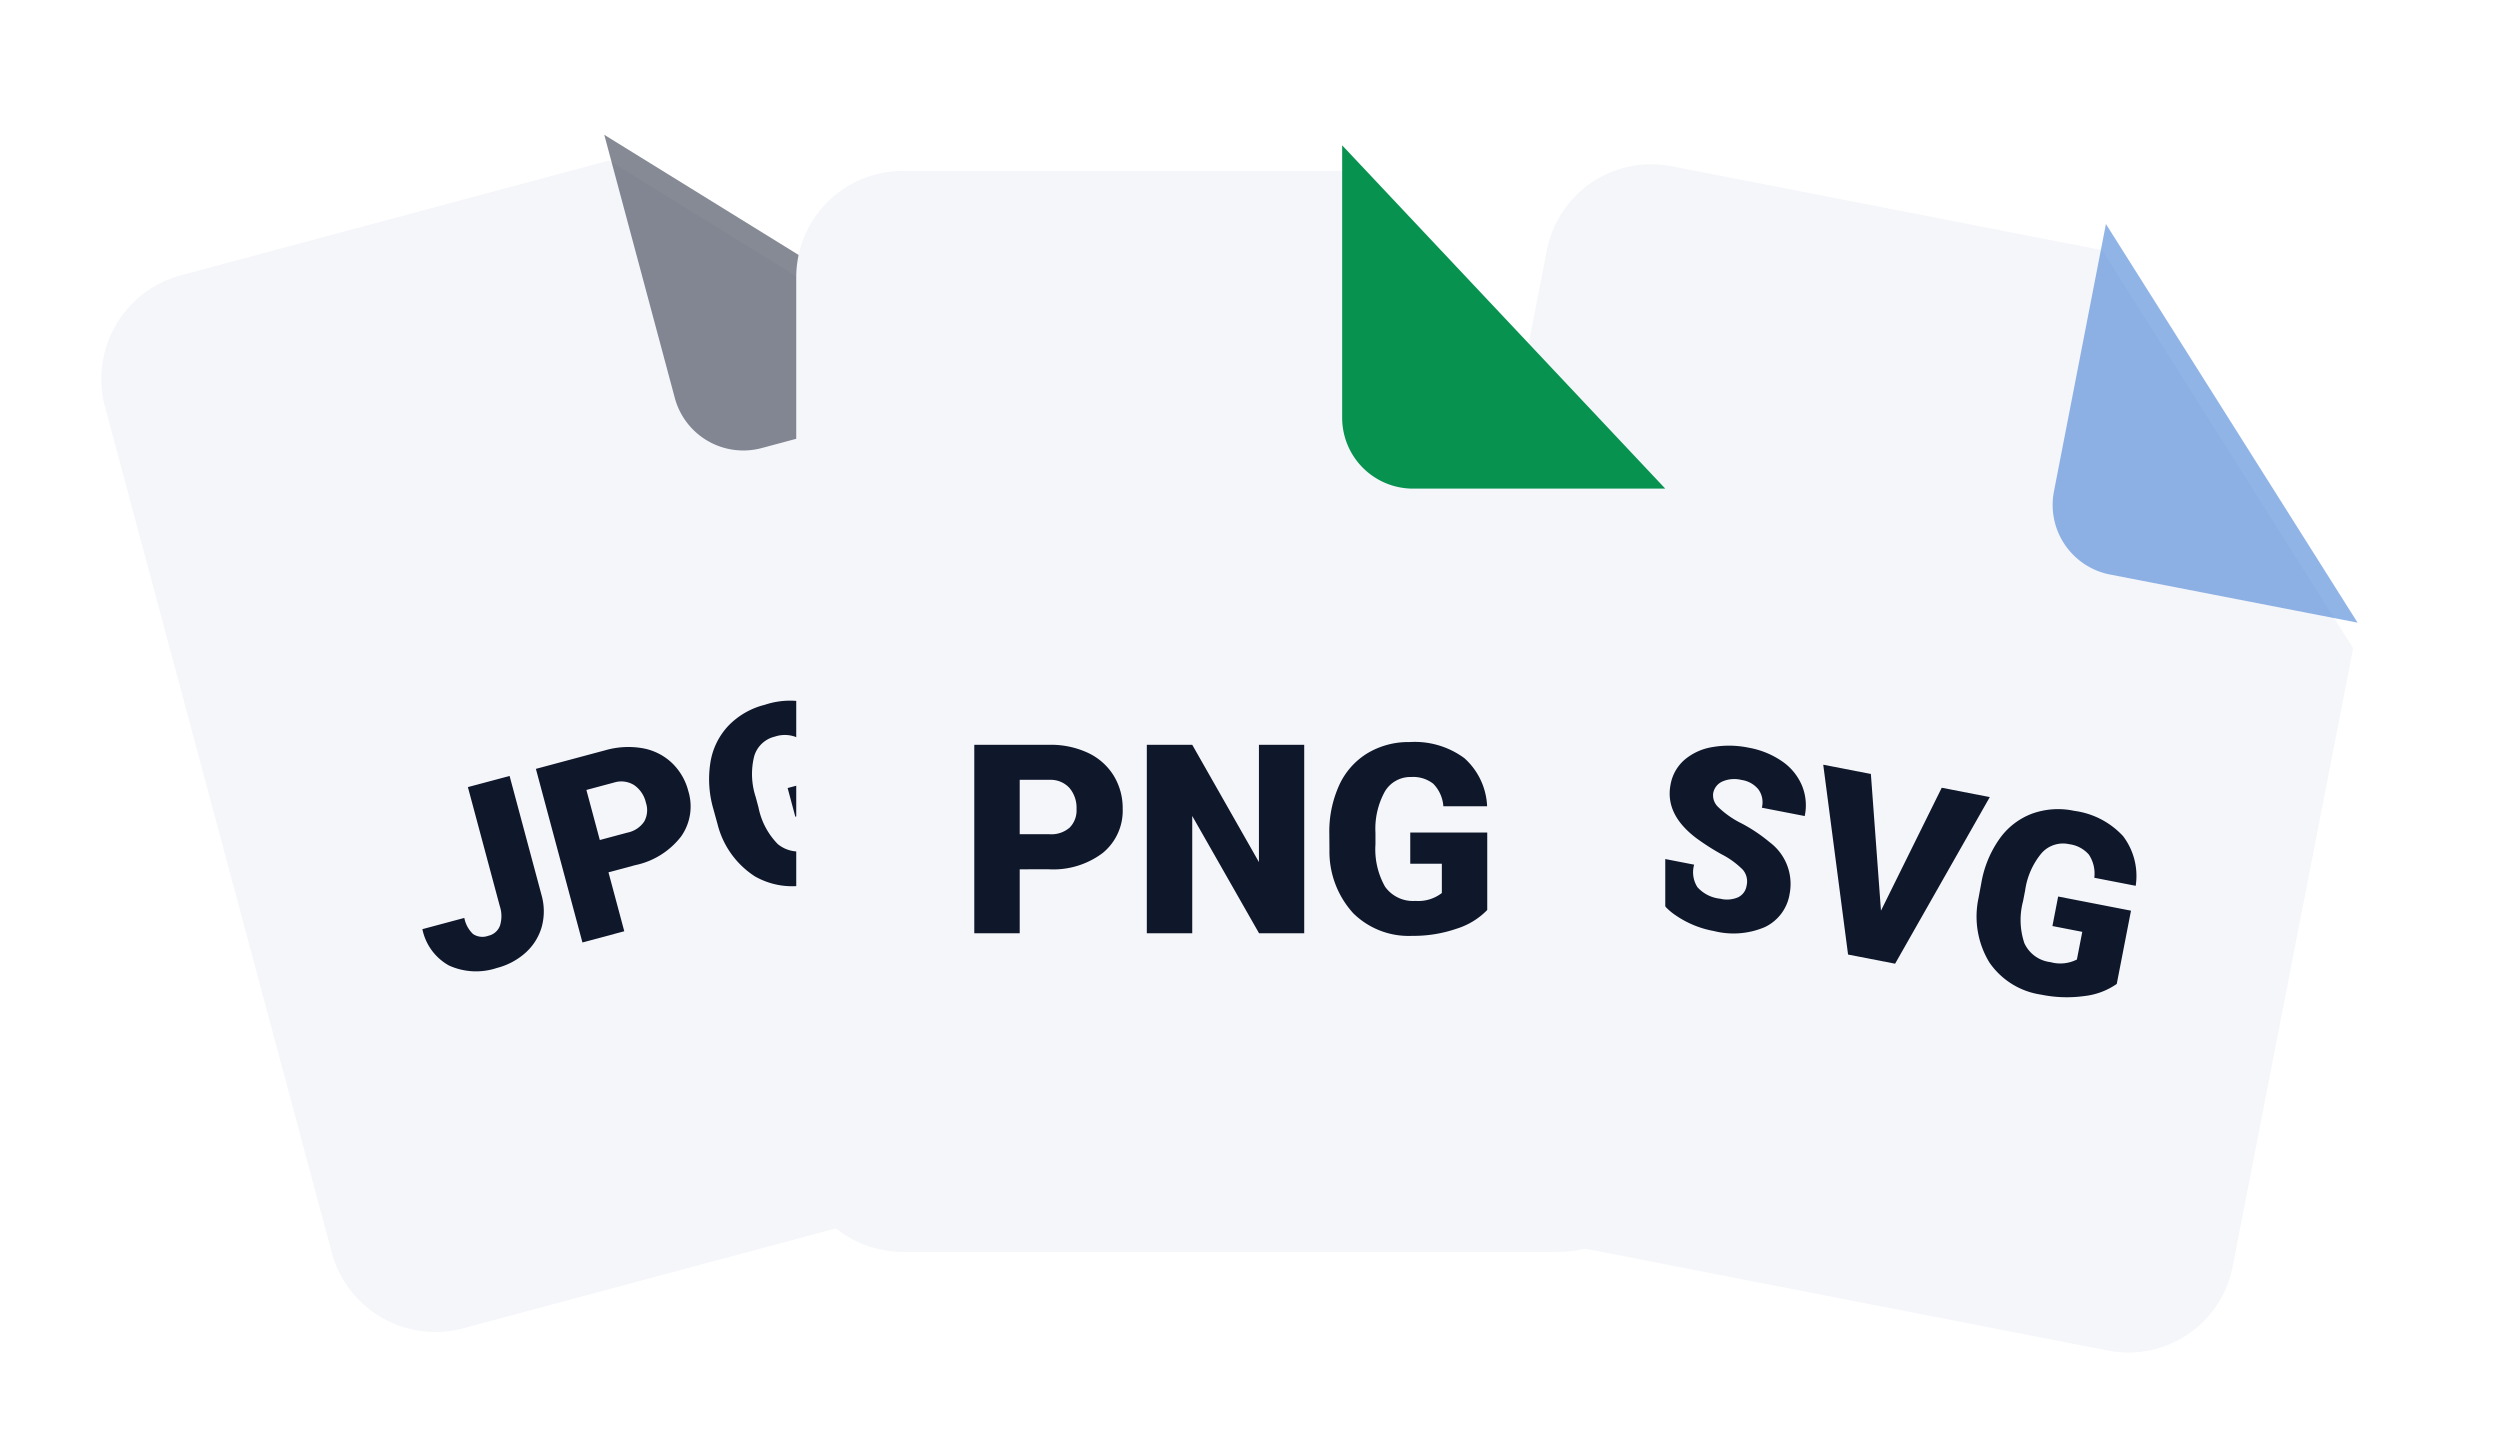
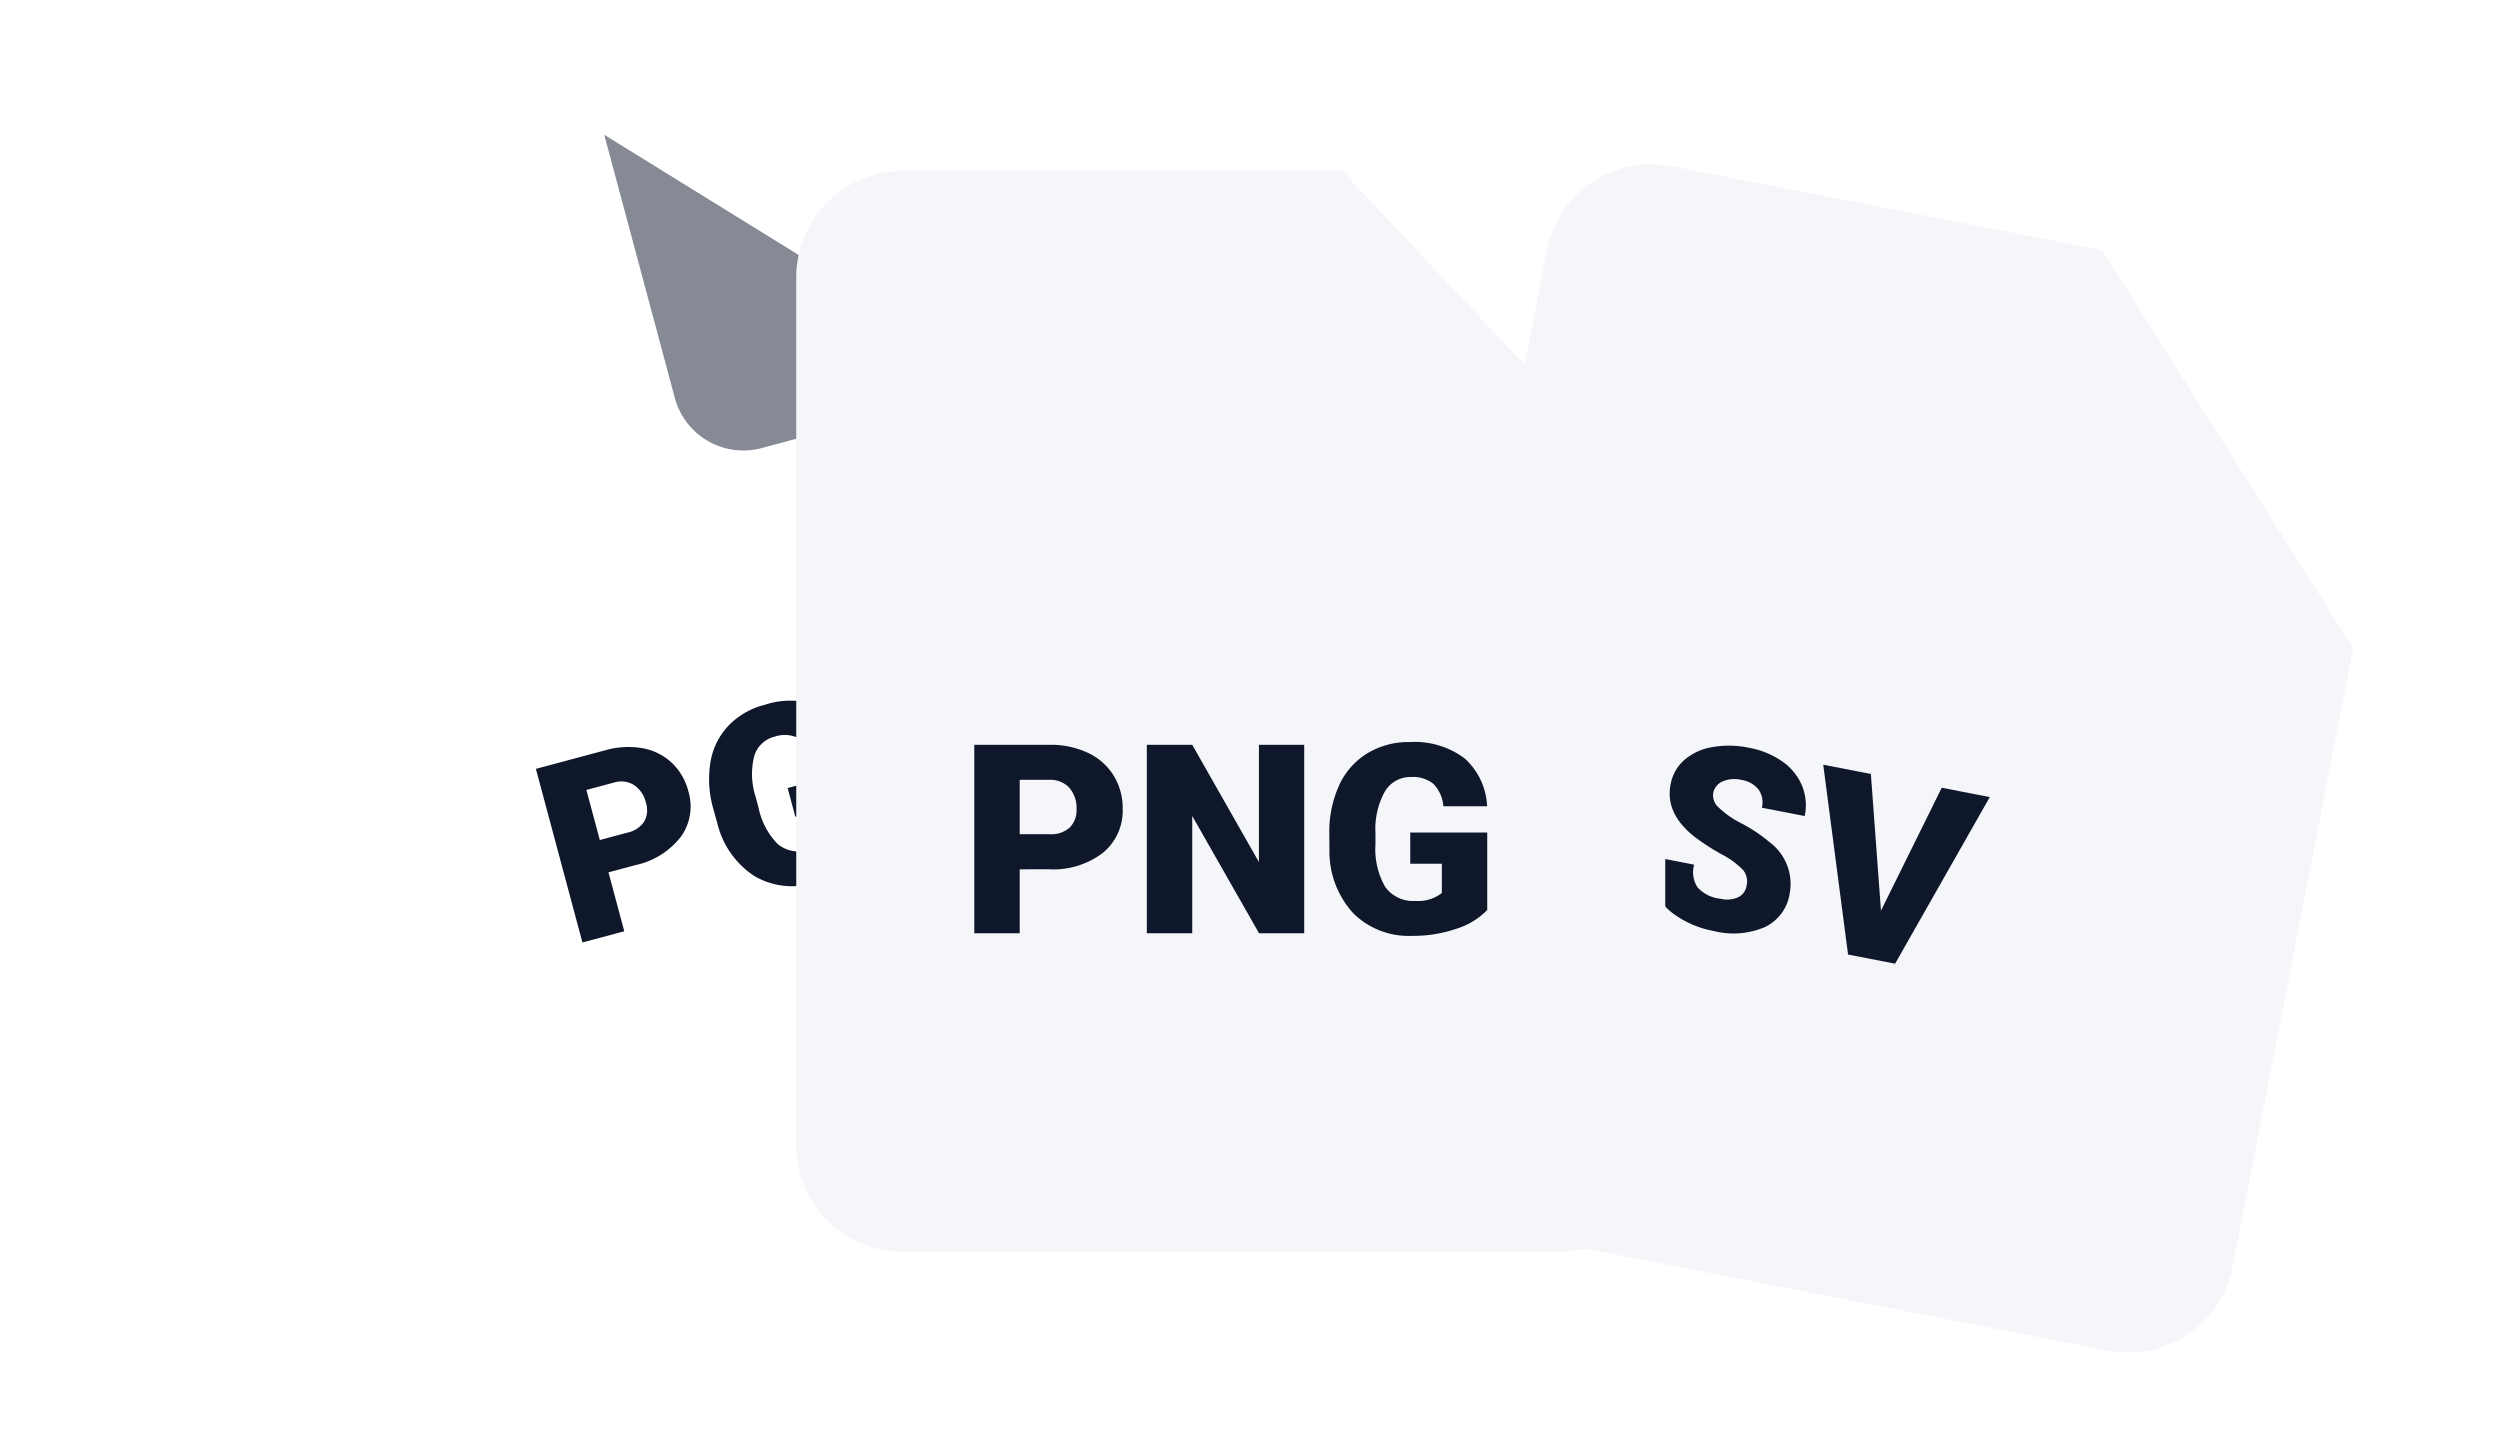
<svg xmlns="http://www.w3.org/2000/svg" width="292.584" height="169.601" viewBox="0 0 292.584 169.601">
  <defs>
    <filter id="Path_8301" x="0" y="0" width="148.979" height="166.508" filterUnits="userSpaceOnUse">
      <feOffset dy="3" input="SourceAlpha" />
      <feGaussianBlur stdDeviation="3" result="blur" />
      <feFlood flood-opacity="0.161" />
      <feComposite operator="in" in2="blur" />
      <feComposite in="SourceGraphic" />
    </filter>
    <filter id="Path_8311" x="150.61" y="8.024" width="141.974" height="161.578" filterUnits="userSpaceOnUse">
      <feOffset dy="3" input="SourceAlpha" />
      <feGaussianBlur stdDeviation="3" result="blur-2" />
      <feFlood flood-opacity="0.161" />
      <feComposite operator="in" in2="blur-2" />
      <feComposite in="SourceGraphic" />
    </filter>
    <filter id="Path_8306" x="84.187" y="11.007" width="119.705" height="144.495" filterUnits="userSpaceOnUse">
      <feOffset dy="3" input="SourceAlpha" />
      <feGaussianBlur stdDeviation="3" result="blur-3" />
      <feFlood flood-opacity="0.161" />
      <feComposite operator="in" in2="blur-3" />
      <feComposite in="SourceGraphic" />
    </filter>
  </defs>
  <g id="upload-card-icons" transform="translate(9 6)">
    <g id="Layer_4" transform="matrix(0.966, -0.259, 0.259, 0.966, 0, 26.323)">
      <g id="Group_3646" data-name="Group 3646" transform="translate(0 0)">
        <g transform="matrix(0.97, 0.26, -0.26, 0.97, -0.33, -33.55)" filter="url(#Path_8301)">
-           <path id="Path_8301-2" data-name="Path 8301" d="M101.705,40.179v73.862A12.454,12.454,0,0,1,89.252,126.5h-76.8A12.454,12.454,0,0,1,0,114.041V12.454A12.455,12.455,0,0,1,12.454,0H63.891Z" transform="matrix(0.97, -0.26, 0.26, 0.97, 9, 32.32)" fill="#f5f6fa" />
-         </g>
+           </g>
        <path id="Path_8302" data-name="Path 8302" d="M37.814,40.179H8.3a8.3,8.3,0,0,1-8.3-8.3V0Z" transform="translate(63.891 0)" fill="#0f172a" opacity="0.5" />
        <g id="Group_3645" data-name="Group 3645" transform="translate(19.261 69.292)">
-           <path id="Path_8303" data-name="Path 8303" d="M9.441,0H14.5V14.429a6.93,6.93,0,0,1-.928,3.584,6.443,6.443,0,0,1-2.6,2.441,7.951,7.951,0,0,1-3.72.867A7.669,7.669,0,0,1,1.9,19.588,6.3,6.3,0,0,1,0,14.678H5.082a3.477,3.477,0,0,0,.5,2.091,1.983,1.983,0,0,0,1.672.654,1.872,1.872,0,0,0,1.623-.791,3.709,3.709,0,0,0,.571-2.2V0Z" transform="translate(0 0.304)" fill="#0f172a" />
          <path id="Path_8304" data-name="Path 8304" d="M5.069,13.893v7.139H0V0H8.39a9.8,9.8,0,0,1,4.271.888,6.708,6.708,0,0,1,2.875,2.531,6.943,6.943,0,0,1,1.018,3.72,6.086,6.086,0,0,1-2.208,4.917A9.144,9.144,0,0,1,8.3,13.893Zm0-3.914H8.39a3.114,3.114,0,0,0,2.248-.736,2.723,2.723,0,0,0,.771-2.076,3.4,3.4,0,0,0-.8-2.359,2.837,2.837,0,0,0-2.167-.894H5.069Z" transform="translate(17.687 0.304)" fill="#0f172a" />
          <path id="Path_8305" data-name="Path 8305" d="M17.62,18.736a8.116,8.116,0,0,1-3.425,2.091,14.739,14.739,0,0,1-4.938.8,8.8,8.8,0,0,1-6.6-2.531A10.218,10.218,0,0,1,.013,12.064L0,10.241A12.516,12.516,0,0,1,1.1,4.815,8.114,8.114,0,0,1,4.243,1.252,8.885,8.885,0,0,1,8.968,0a9.307,9.307,0,0,1,6.107,1.8,7.631,7.631,0,0,1,2.531,5.365H12.723A3.986,3.986,0,0,0,11.6,4.65,3.633,3.633,0,0,0,9.14,3.9,3.306,3.306,0,0,0,6.2,5.517a8.607,8.607,0,0,0-1.052,4.621V11.41a8.478,8.478,0,0,0,1.073,4.732,3.822,3.822,0,0,0,3.391,1.581,4.28,4.28,0,0,0,2.943-.88V13.577H9.03V10.1h8.59Z" transform="translate(36.53 0)" fill="#0f172a" />
        </g>
      </g>
    </g>
    <g id="Layer_4-2" data-name="Layer_4" transform="translate(174.747 8.024) rotate(11)">
      <g id="Group_3650" data-name="Group 3650" transform="translate(0 0)">
        <g transform="matrix(0.98, -0.19, 0.19, 0.98, -183.05, 21.29)" filter="url(#Path_8311)">
          <path id="Path_8311-2" data-name="Path 8311" d="M101.705,40.179v73.862A12.454,12.454,0,0,1,89.252,126.5h-76.8A12.454,12.454,0,0,1,0,114.041V12.454A12.455,12.455,0,0,1,12.454,0H63.891Z" transform="translate(183.75 14.02) rotate(11)" fill="#f5f6fa" />
        </g>
-         <path id="Path_8312" data-name="Path 8312" d="M37.814,40.179H8.3a8.3,8.3,0,0,1-8.3-8.3V0Z" transform="translate(63.891)" fill="#246bce" opacity="0.5" />
        <g id="Group_3649" data-name="Group 3649" transform="translate(25.746 68.128)">
          <path id="Path_8313" data-name="Path 8313" d="M11.639,15.9a2.1,2.1,0,0,0-.793-1.752,9.788,9.788,0,0,0-2.794-1.3,27.8,27.8,0,0,1-3.275-1.3Q.646,9.515.647,5.972A5,5,0,0,1,1.676,2.85,6.662,6.662,0,0,1,4.589.751,11.319,11.319,0,0,1,8.823,0a9.937,9.937,0,0,1,4.108.814,6.516,6.516,0,0,1,2.823,2.33A6.074,6.074,0,0,1,16.763,6.6H11.652a2.577,2.577,0,0,0-.793-2.017A3.1,3.1,0,0,0,8.7,3.866a3.5,3.5,0,0,0-2.17.605,1.861,1.861,0,0,0-.793,1.543,1.876,1.876,0,0,0,.876,1.48A10.763,10.763,0,0,0,9.7,8.864a18.779,18.779,0,0,1,3.623,1.53,6.083,6.083,0,0,1,3.442,5.472,5.189,5.189,0,0,1-2.1,4.38,9.341,9.341,0,0,1-5.771,1.593,11.451,11.451,0,0,1-4.679-.925,7.049,7.049,0,0,1-3.149-2.538A6.609,6.609,0,0,1,0,14.655H5.145a3.241,3.241,0,0,0,.883,2.517,4.147,4.147,0,0,0,2.865.814,3.281,3.281,0,0,0,2.009-.55,1.79,1.79,0,0,0,.737-1.535Z" transform="translate(0 0.014)" fill="#0f172a" />
          <path id="Path_8314" data-name="Path 8314" d="M9.893,15.477,14.128,0h5.729L12.7,21.255H7.092L0,0H5.68Z" transform="translate(17.743 0.304)" fill="#0f172a" />
-           <path id="Path_8315" data-name="Path 8315" d="M17.813,18.933a8.2,8.2,0,0,1-3.463,2.12,14.9,14.9,0,0,1-4.992.8A8.89,8.89,0,0,1,2.691,19.3,10.334,10.334,0,0,1,.014,12.189L0,10.346A12.625,12.625,0,0,1,1.112,4.867,8.172,8.172,0,0,1,4.29,1.259,8.978,8.978,0,0,1,9.066,0a9.449,9.449,0,0,1,6.174,1.814A7.714,7.714,0,0,1,17.8,7.238H12.863A4.014,4.014,0,0,0,11.723,4.7,3.666,3.666,0,0,0,9.24,3.942,3.344,3.344,0,0,0,6.264,5.575,8.7,8.7,0,0,0,5.2,10.247v1.286a8.543,8.543,0,0,0,1.085,4.777,3.847,3.847,0,0,0,3.428,1.6,4.29,4.29,0,0,0,2.976-.89v-3.3H9.129V10.2h8.684Z" transform="translate(38.546 0)" fill="#0f172a" />
        </g>
      </g>
    </g>
    <g id="Layer_4-3" data-name="Layer_4" transform="translate(84.187 11.007)">
      <g id="Group_3648" data-name="Group 3648" transform="translate(0 0)">
        <g transform="matrix(1, 0, 0, 1, -93.19, -17.01)" filter="url(#Path_8306)">
          <path id="Path_8306-2" data-name="Path 8306" d="M101.705,40.179v73.862A12.454,12.454,0,0,1,89.251,126.5h-76.8A12.454,12.454,0,0,1,0,114.041V12.454A12.455,12.455,0,0,1,12.454,0H63.891Z" transform="translate(93.19 17.01)" fill="#f5f6fa" />
        </g>
-         <path id="Path_8307" data-name="Path 8307" d="M37.814,40.179H8.3a8.3,8.3,0,0,1-8.3-8.3V0Z" transform="translate(63.891 0)" fill="#079250" />
        <g id="Group_3647" data-name="Group 3647" transform="translate(20.837 69.839)">
          <path id="Path_8308" data-name="Path 8308" d="M5.316,14.572V22.06H0V0H8.8a10.279,10.279,0,0,1,4.48.931A7.036,7.036,0,0,1,16.3,3.586a7.282,7.282,0,0,1,1.068,3.9,6.383,6.383,0,0,1-2.316,5.158,9.591,9.591,0,0,1-6.341,1.926Zm0-4.105H8.8a3.267,3.267,0,0,0,2.358-.772,2.856,2.856,0,0,0,.808-2.178,3.57,3.57,0,0,0-.836-2.475A2.975,2.975,0,0,0,8.858,4.1H5.316Z" transform="translate(0 0.32)" fill="#0f172a" />
          <path id="Path_8309" data-name="Path 8309" d="M18.423,22.059H13.136L5.316,8.331V22.059H0V0H5.316l7.805,13.728V0h5.3V22.059Z" transform="translate(20.192 0.32)" fill="#0f172a" />
          <path id="Path_8310" data-name="Path 8310" d="M18.482,19.652a8.513,8.513,0,0,1-3.592,2.193,15.46,15.46,0,0,1-5.18.836,9.228,9.228,0,0,1-6.918-2.655A10.717,10.717,0,0,1,.014,12.654L0,10.742A13.128,13.128,0,0,1,1.154,5.05a8.511,8.511,0,0,1,3.3-3.737A9.319,9.319,0,0,1,9.406,0a9.762,9.762,0,0,1,6.406,1.89,8,8,0,0,1,2.655,5.627H13.346a4.181,4.181,0,0,0-1.183-2.64,3.8,3.8,0,0,0-2.576-.787A3.468,3.468,0,0,0,6.5,5.787a9.029,9.029,0,0,0-1.1,4.847v1.334a8.892,8.892,0,0,0,1.125,4.963,4.009,4.009,0,0,0,3.557,1.659,4.489,4.489,0,0,0,3.087-.923V14.241H9.472v-3.65h9.01Z" transform="translate(41.551 0)" fill="#0f172a" />
        </g>
      </g>
    </g>
  </g>
</svg>